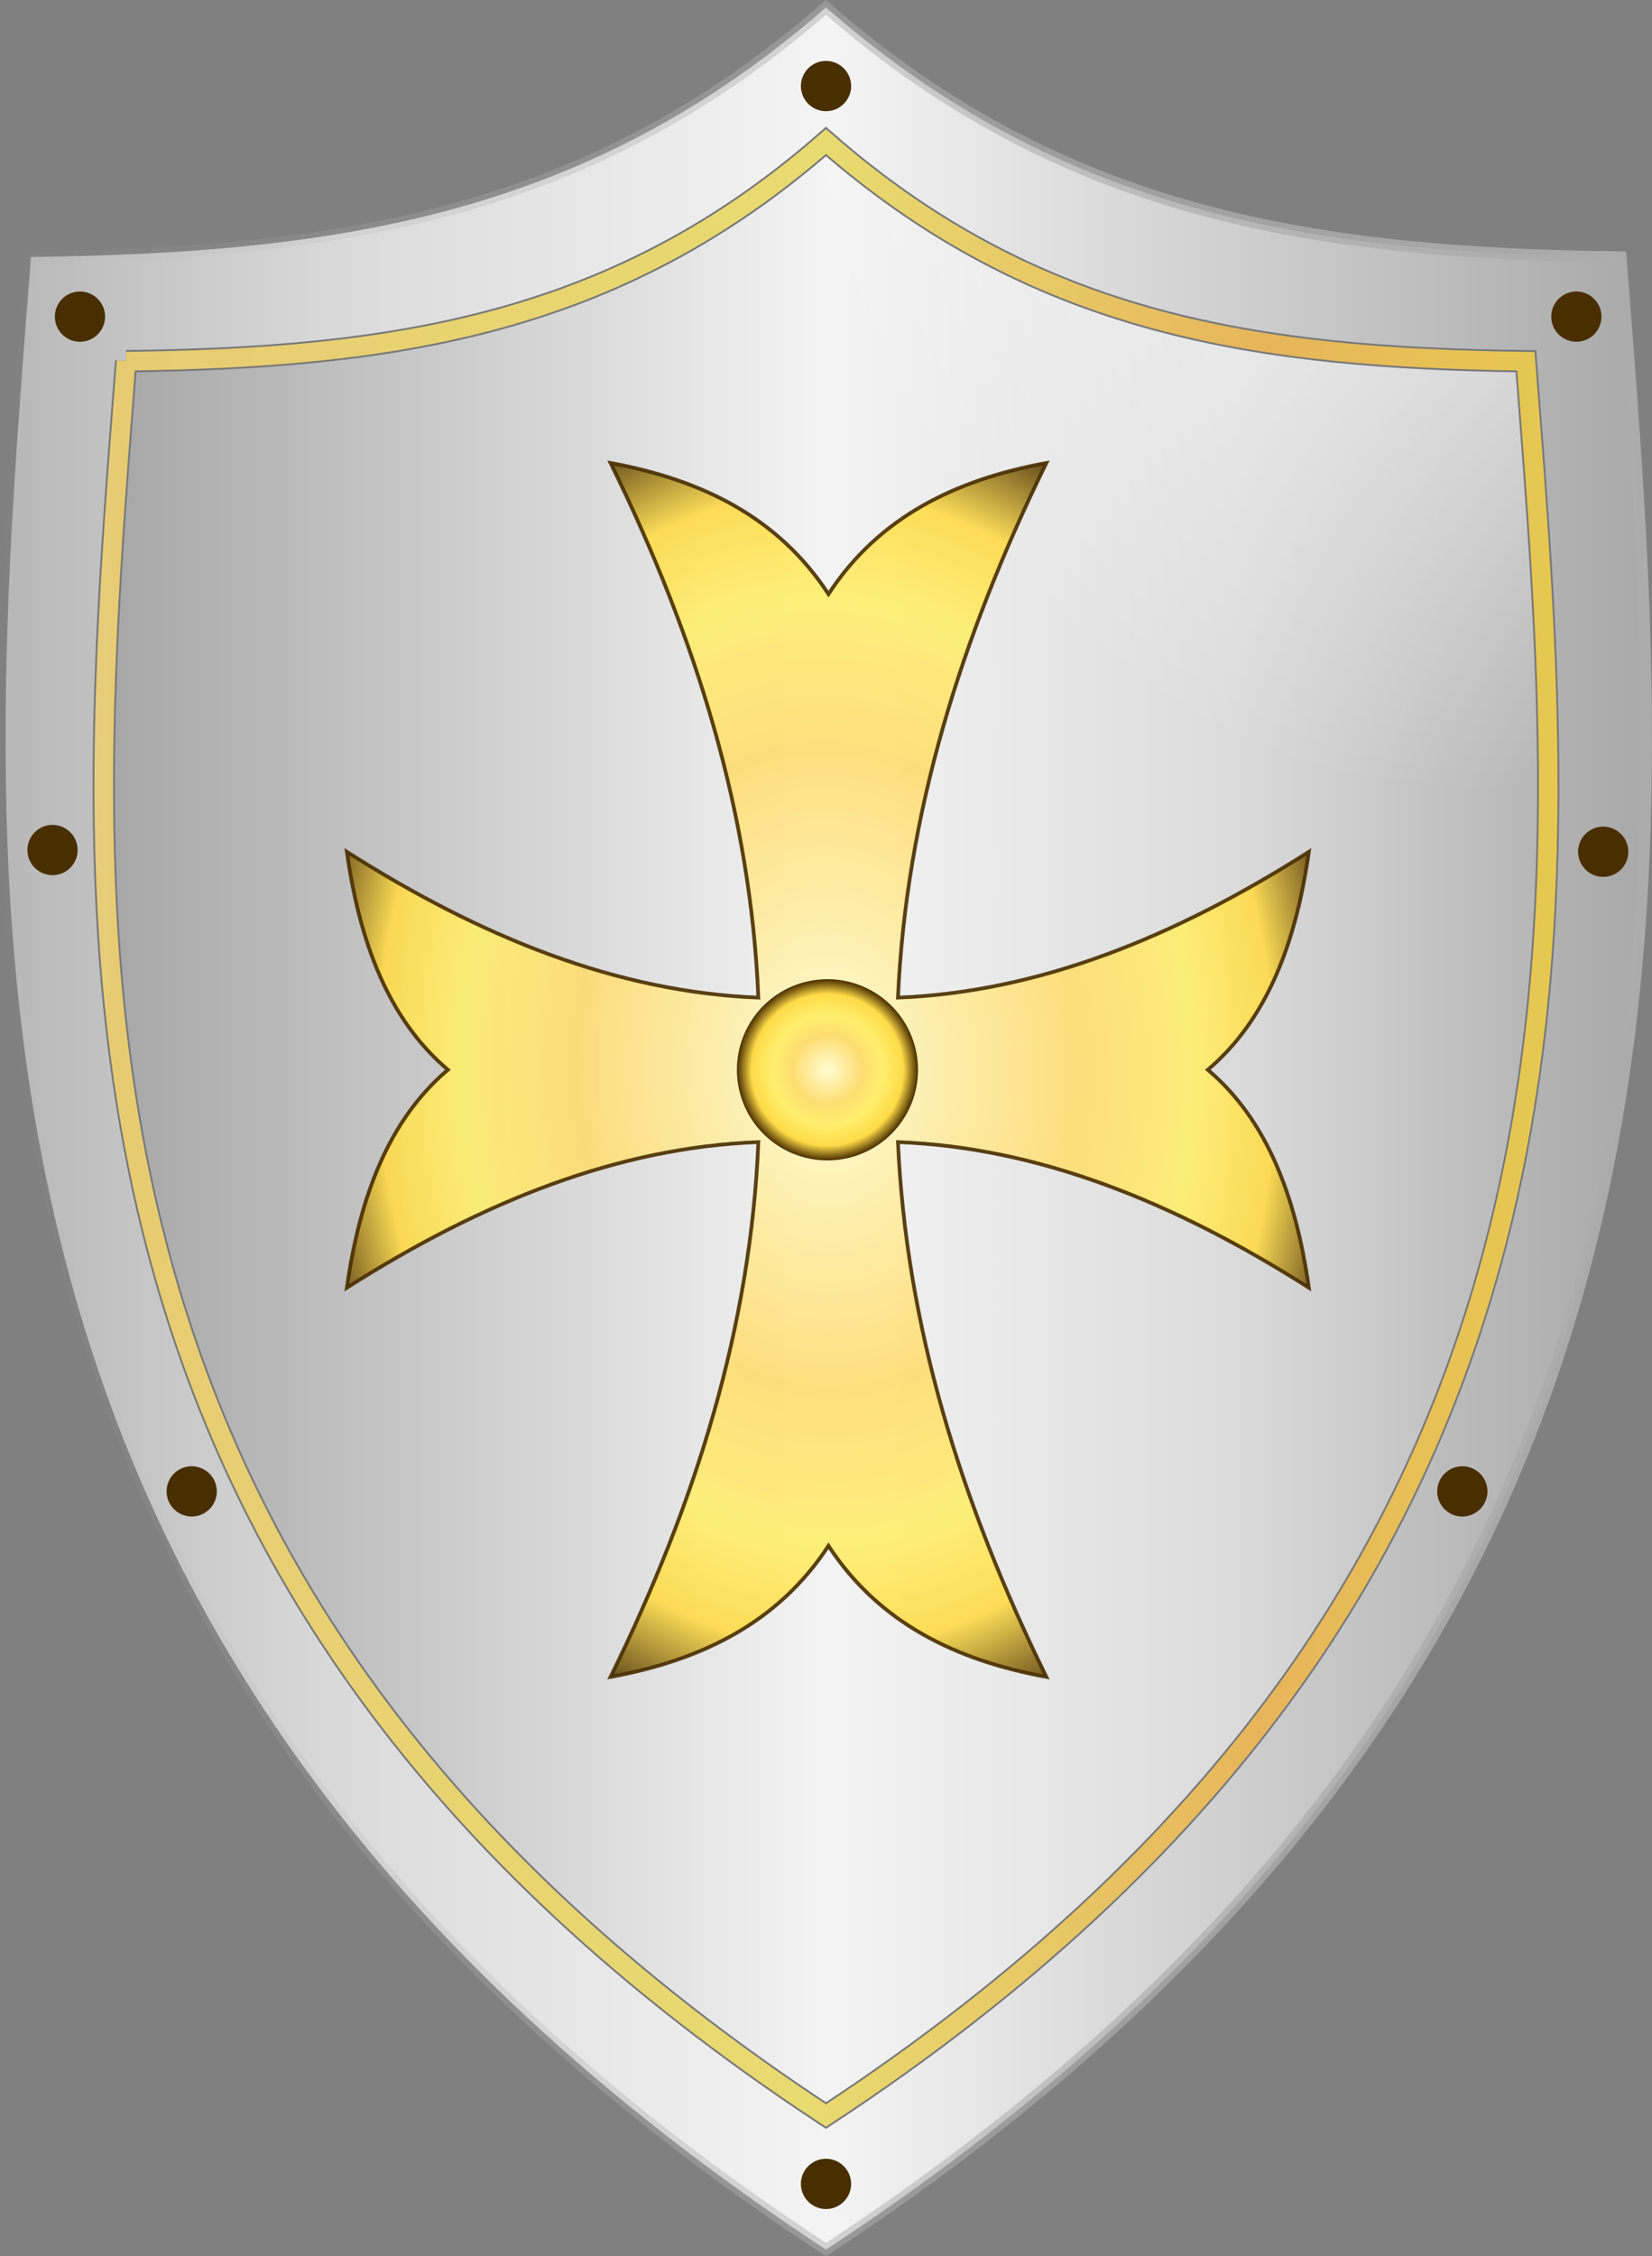
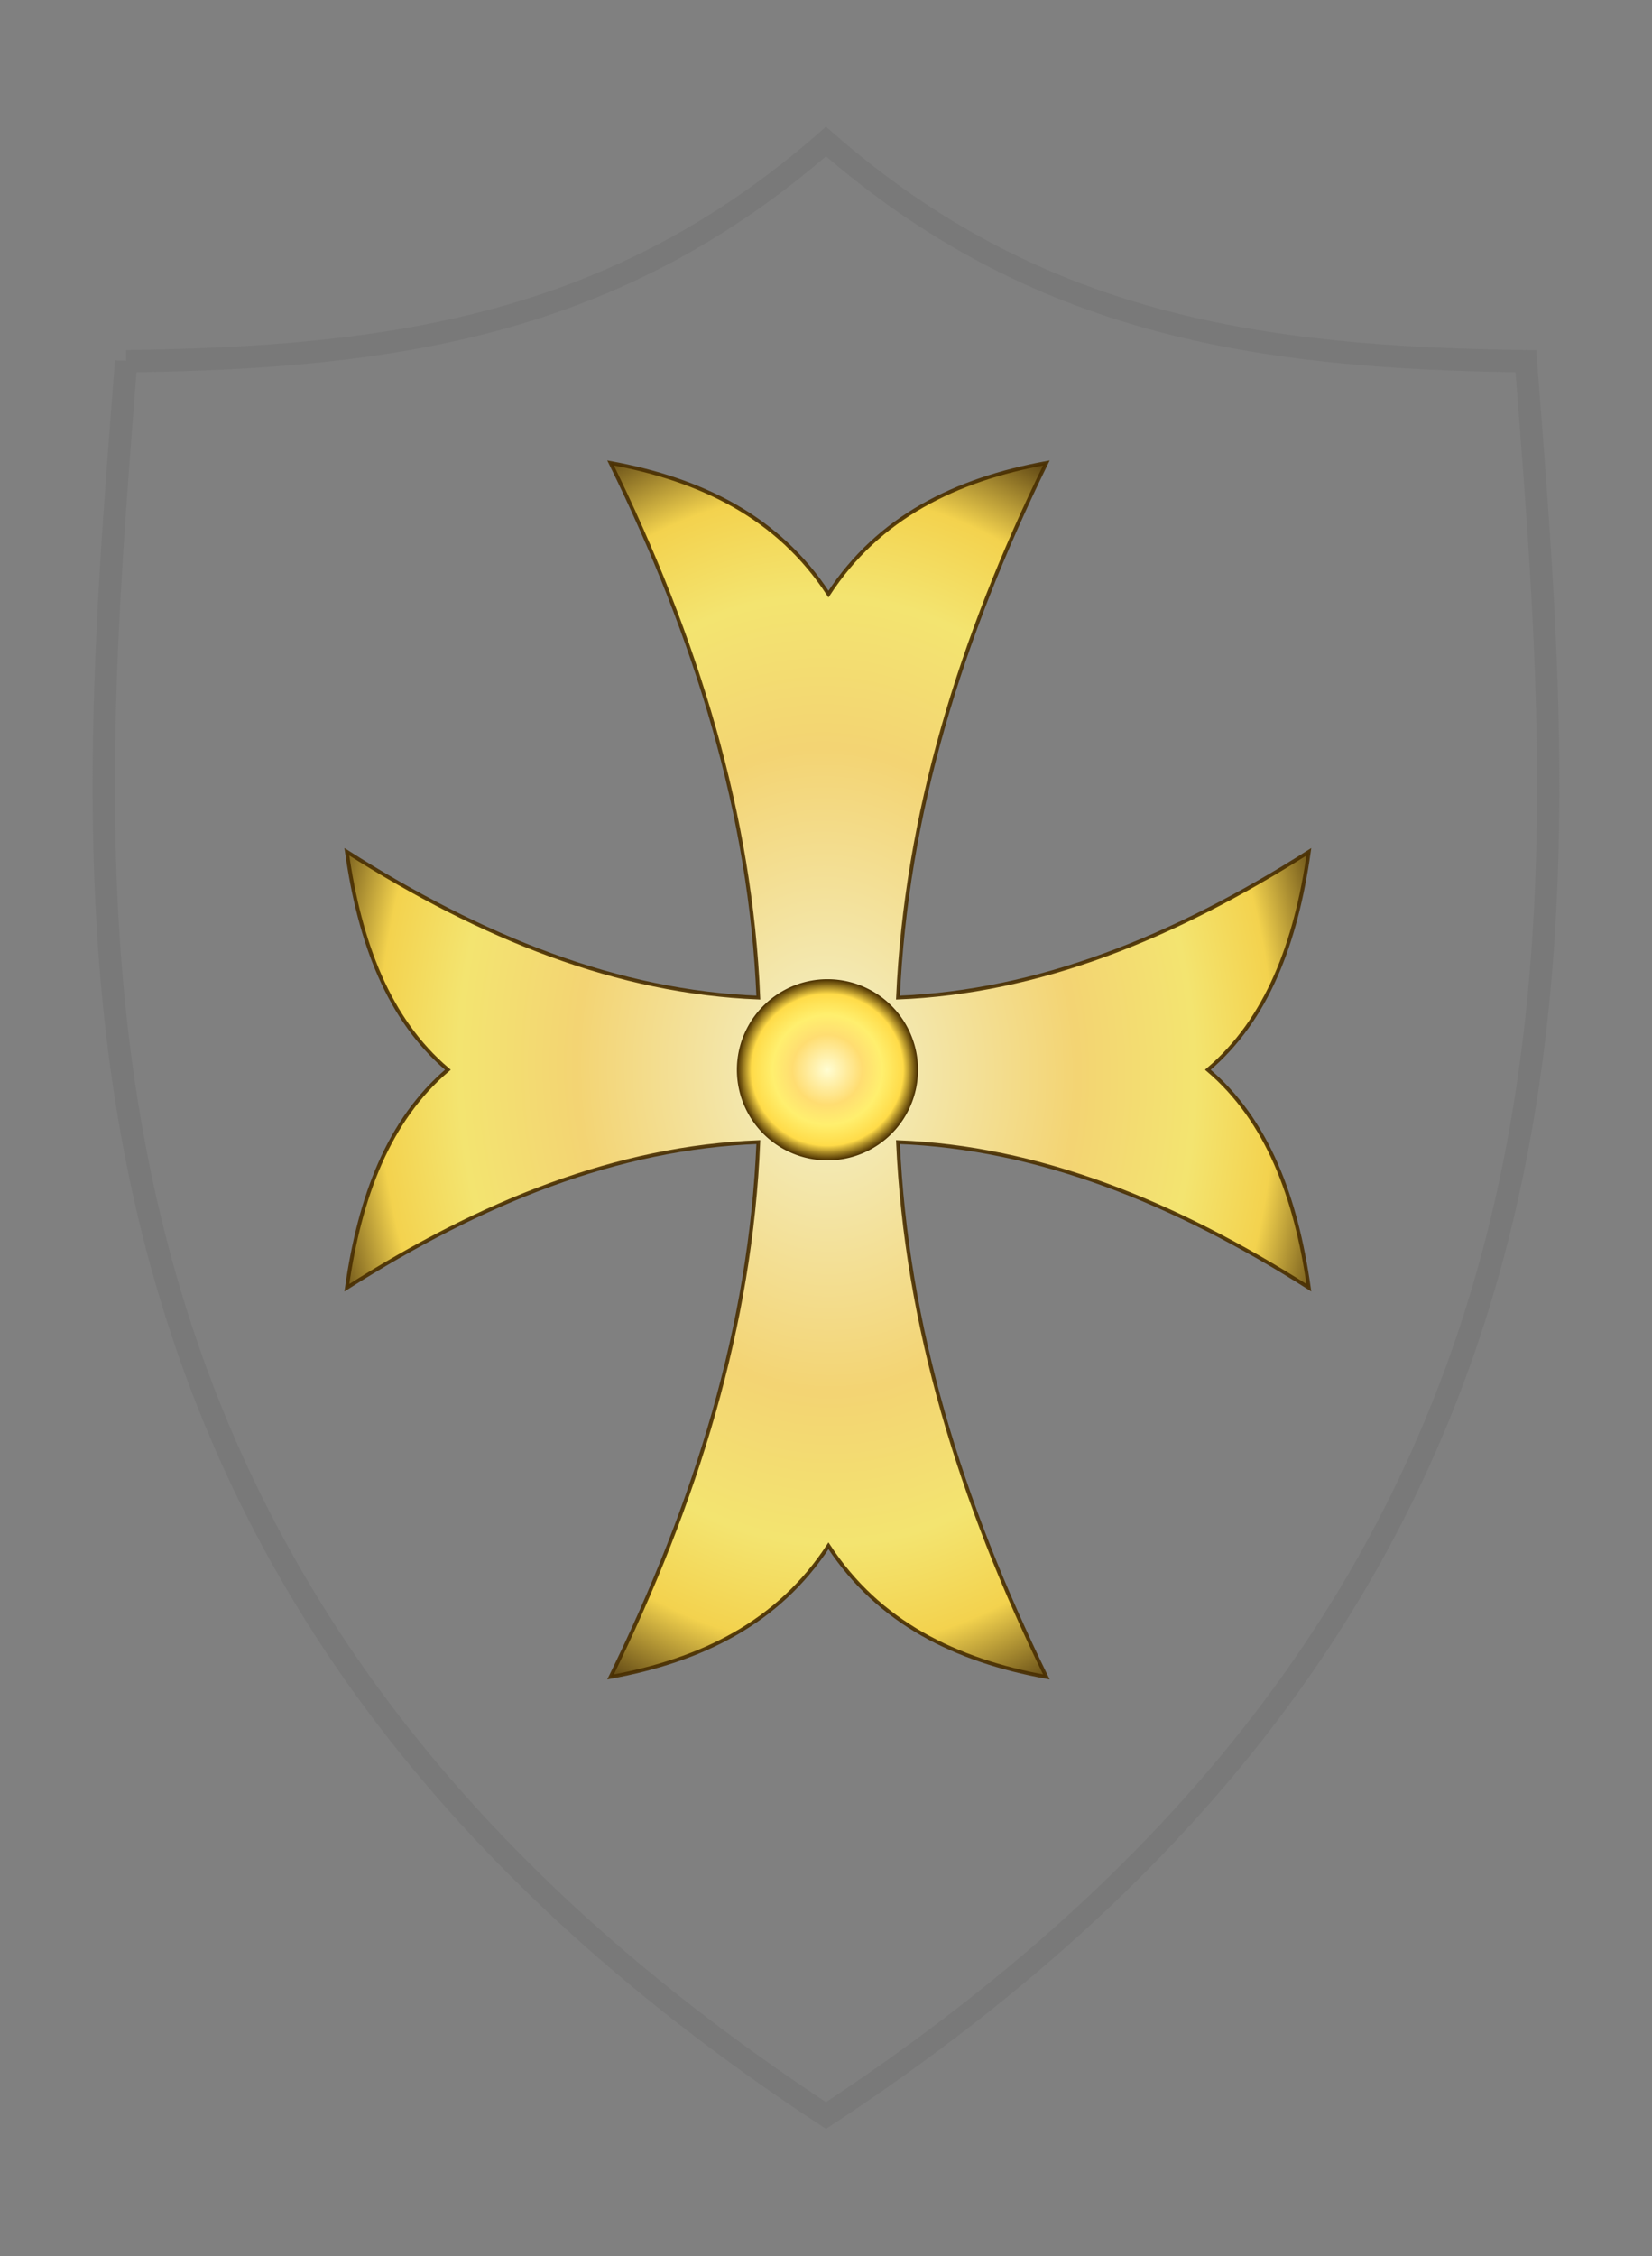
<svg xmlns="http://www.w3.org/2000/svg" xmlns:xlink="http://www.w3.org/1999/xlink" viewBox="0 0 443.8 605.78">
  <rect x="0" y="0" width="443.8" height="605.78" fill="#808080" stroke="none" />
  <defs>
    <linearGradient id="f" y2="531.27" gradientUnits="userSpaceOnUse" y1="528.84" gradientTransform="translate(-114.53 -242.85)" x2="643.68" x1="206.85">
      <stop offset="0" stop-color="#fffdd2" stop-opacity=".754" />
      <stop offset=".114" stop-color="#ffdd71" stop-opacity=".825" />
      <stop offset=".544" stop-color="#ffef6e" stop-opacity=".833" />
      <stop offset=".819" stop-color="#ffc255" stop-opacity=".825" />
      <stop offset="1" stop-color="#ffdb48" stop-opacity=".816" />
    </linearGradient>
    <linearGradient id="c" y2="475.34" xlink:href="#a" gradientUnits="userSpaceOnUse" x2="220.55" y1="475.34" x1="676.19" />
    <linearGradient id="a">
      <stop offset="0" stop-color="#a6a6a6" />
      <stop offset=".5" stop-color="#f4f4f4" />
      <stop offset=".783" stop-color="#dbdbdb" />
      <stop offset="1" stop-color="#b5b5b5" />
    </linearGradient>
    <linearGradient id="d" y2="531.27" xlink:href="#a" gradientUnits="userSpaceOnUse" y1="531.27" x2="641.68" x1="252.63" />
    <linearGradient id="b" y2="475.34" gradientUnits="userSpaceOnUse" x2="220.55" y1="475.34" x1="676.19">
      <stop offset="0" stop-color="#acacac" />
      <stop offset="1" stop-color="#b3b3b3" stop-opacity="0" />
    </linearGradient>
    <radialGradient id="e" gradientUnits="userSpaceOnUse" cy="28.439" cx="502.87" gradientTransform="matrix(1 0 0 1.366 0 -105.5)" r="194.03">
      <stop offset="0" stop-color="#fff" />
      <stop offset="1" stop-color="#fff" stop-opacity="0" />
    </radialGradient>
    <radialGradient id="g" cx="221.06" gradientUnits="userSpaceOnUse" cy="147.12" r="2.697">
      <stop offset="0" stop-color="#fffdd2" />
      <stop offset=".386" stop-color="#ffdd71" />
      <stop offset=".605" stop-color="#ffef6e" />
      <stop offset=".837" stop-color="#ffdb48" />
      <stop offset="1" stop-color="#482e00" />
    </radialGradient>
    <radialGradient id="h" gradientUnits="userSpaceOnUse" cy="405.24" cx="344.92" gradientTransform="matrix(1.228 -.036 .046 1.58 -97.578 -217.59)" r="115.75">
      <stop offset="0" stop-color="#fffdd2" />
      <stop offset=".474" stop-color="#ffdd71" />
      <stop offset=".695" stop-color="#ffef6e" />
      <stop offset=".847" stop-color="#ffdb48" />
      <stop offset="1" stop-color="#482e00" />
    </radialGradient>
  </defs>
-   <path d="M233.58 297.27c-13.106 169-32.955 373.05 213.57 535 246.53-161.95 226.68-366 213.57-535-81.788-1-149.54-11-213.57-67-64.035 56-131.79 66-213.57 67z" stroke="url(#b)" stroke-width="3" fill="url(#c)" transform="translate(-225.26 -228.28)" />
-   <path d="M259.14 325.26c-11.54 148.79-29.01 328.43 188.01 471.01C664.18 653.69 646.7 474.05 635.17 325.26c-72-.88-131.65-9.68-188.02-58.99-56.37 49.31-116.01 58.11-188.01 58.99z" fill="url(#d)" transform="translate(-225.26 -228.28)" />
-   <path d="M144.61 82.411c-11.54 148.79-29.01 328.43 188.01 471.01 217.03-142.58 199.55-322.22 188.02-471.01-72-.88-131.65-9.684-188.02-58.986-56.37 49.302-116.01 58.106-188.01 58.987z" transform="translate(-110.724 14.57)" fill="url(#e)" />
+   <path d="M233.58 297.27z" stroke="url(#b)" stroke-width="3" fill="url(#c)" transform="translate(-225.26 -228.28)" />
  <path d="M33.886 96.981c-11.54 148.79-29.01 328.43 188.01 471.01 217.03-142.58 199.55-322.22 188.02-471.01-72-.88-131.65-9.684-188.02-58.986-56.37 49.302-116.01 58.106-188.01 58.987z" stroke="#797979" stroke-width="6" fill="none" />
-   <path d="M144.61 82.411c-11.54 148.79-29.01 328.43 188.01 471.01 217.03-142.58 199.55-322.22 188.02-471.01-72-.88-131.65-9.684-188.02-58.986-56.37 49.302-116.01 58.106-188.01 58.987z" transform="translate(-110.724 14.57)" stroke="url(#f)" stroke-width="5" fill="none" />
  <g transform="translate(-110.724 14.57)" fill="url(#g)">
-     <path d="M339.37 8.54a6.743 6.743 0 11-13.486 0 6.743 6.743 0 1113.486 0zM540.946 70.44a6.743 6.743 0 11-13.486 0 6.743 6.743 0 1113.486 0zM138.95 70.44a6.743 6.743 0 11-13.486 0 6.743 6.743 0 1113.486 0zM131.58 213.65a6.743 6.743 0 11-13.487 0 6.743 6.743 0 1113.487 0zM168.97 385.845a6.743 6.743 0 11-13.487 0 6.743 6.743 0 1113.487 0zM339.37 571.77a6.743 6.743 0 11-13.486 0 6.743 6.743 0 1113.486 0zM510.314 385.845a6.743 6.743 0 11-13.487 0 6.743 6.743 0 1113.487 0zM548.157 214.11a6.743 6.743 0 11-13.487 0 6.743 6.743 0 1113.487 0z" />
-   </g>
+     </g>
  <path d="M403.64 573.24c-24.372-4.476-45.031-14.519-58.546-35.209-13.515 20.689-34.174 30.732-58.546 35.209 23.181-47.243 37.676-94.485 39.709-143.6-37.709 1.447-74.132 15.938-110.55 39.11 3.451-24.363 11.194-45.014 27.145-58.524-15.951-13.51-23.694-34.161-27.145-58.524 36.423 23.172 72.845 37.662 110.55 39.153-2.033-49.07-16.528-96.312-39.709-143.55 24.372 4.476 45.031 14.519 58.546 35.209 13.515-20.689 34.174-30.732 58.546-35.209-23.181 47.243-37.676 94.485-39.877 143.55 37.541-1.49 73.963-15.981 110.39-39.153-3.451 24.363-11.194 45.014-27.145 58.524 15.951 13.51 23.694 34.161 27.145 58.524-36.423-23.172-72.845-37.662-110.39-39.11 2.2 49.113 16.696 96.356 39.877 143.6z" opacity=".9" stroke="#482e00" fill="url(#h)" transform="translate(-122.53 -123.01)" />
  <path d="M223.76 147.12a2.697 2.697 0 11-5.395 0 2.697 2.697 0 115.395 0z" transform="matrix(9.017 0 0 9.016 -1771.03 -1039.21)" fill="url(#g)" />
</svg>